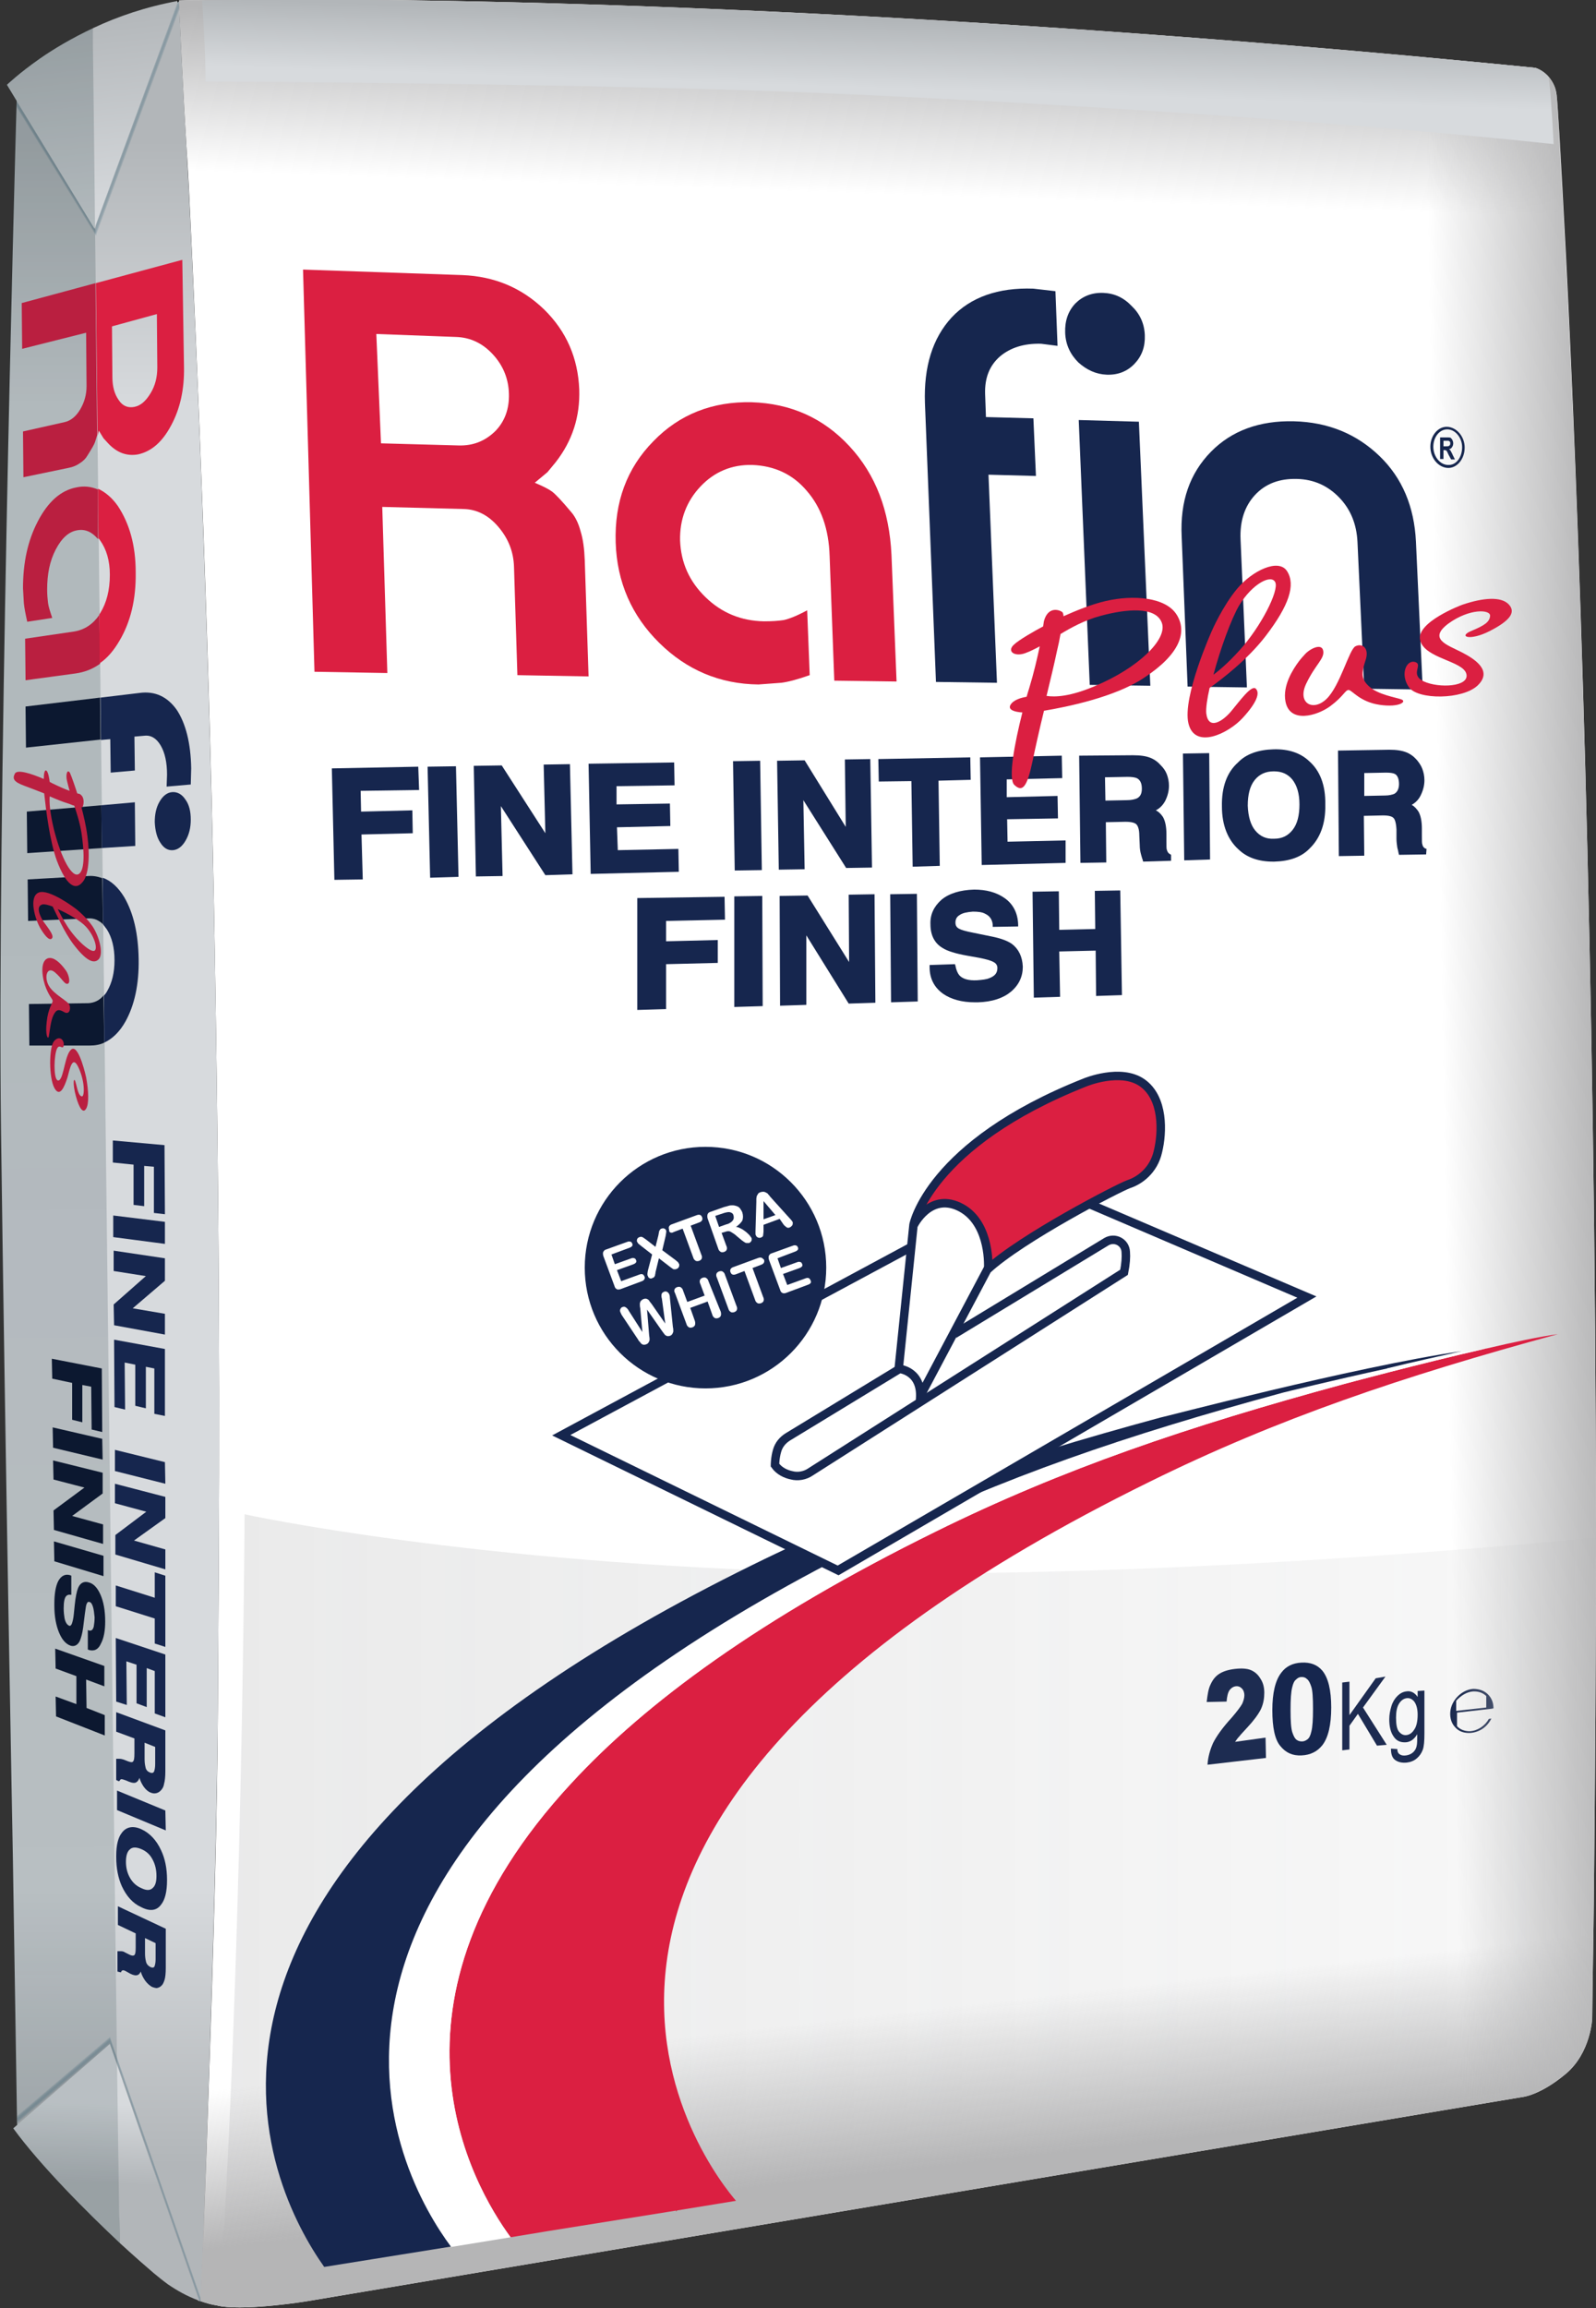
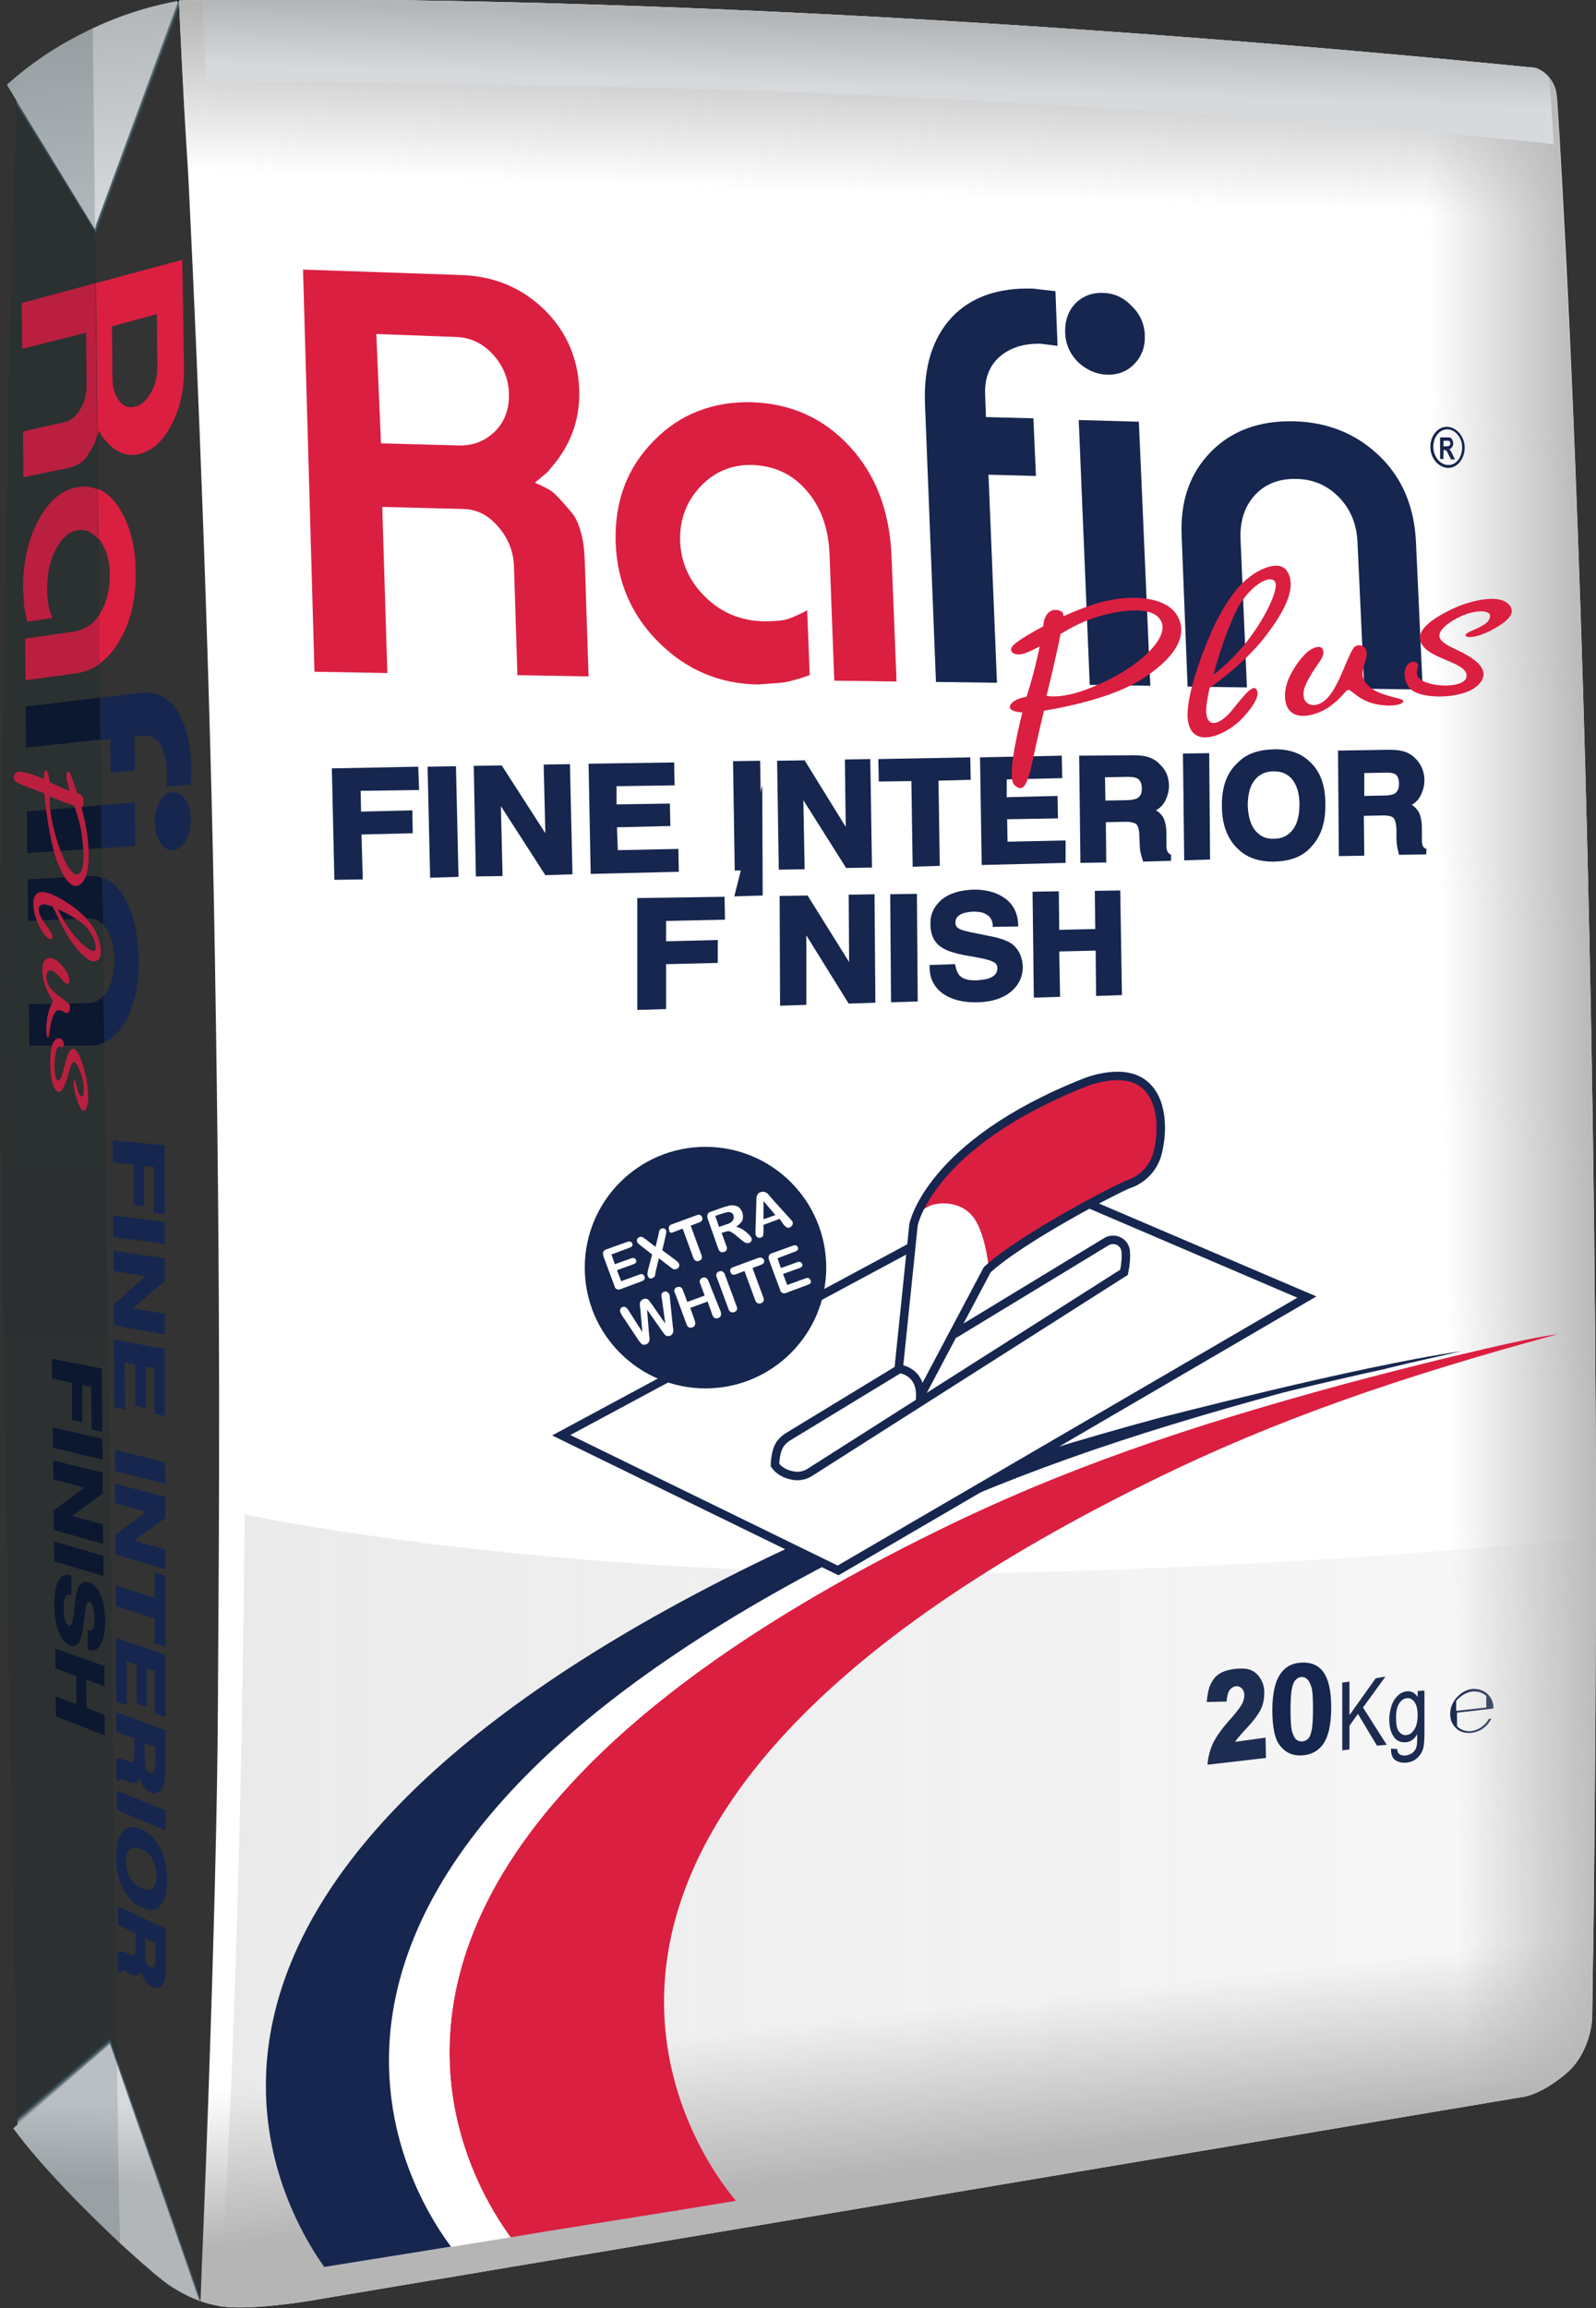
<svg xmlns="http://www.w3.org/2000/svg" xmlns:xlink="http://www.w3.org/1999/xlink" enable-background="new 0 0 376.73 544.61" viewBox="0 0 376.73 544.61">
  <rect x="0" y="0" width="376.73" height="544.61" fill="#333333" stroke="none" />
  <linearGradient id="a" gradientTransform="matrix(1 0 0 -1 0 544.903)" gradientUnits="userSpaceOnUse" x1="51.729" x2="376.729" y1="94.017" y2="94.017">
    <stop offset="0" stop-color="#747576" stop-opacity=".15" />
    <stop offset="1" stop-color="#747576" stop-opacity=".05" />
  </linearGradient>
  <linearGradient id="b" gradientTransform="matrix(1 0 0 -1 0 544.903)" gradientUnits="userSpaceOnUse" x1="25.911" x2="25.911" y1="516.994" y2="34.016">
    <stop offset=".011" stop-color="#b2b6b9" />
    <stop offset=".14" stop-color="#d7dadd" />
    <stop offset=".866" stop-color="#d7dadd" />
    <stop offset="1" stop-color="#b2b6b9" />
  </linearGradient>
  <linearGradient id="c">
    <stop offset="0" stop-color="#013b56" stop-opacity="0" />
    <stop offset="1" stop-color="#b2b4b7" />
  </linearGradient>
  <linearGradient id="d" gradientTransform="matrix(1 0 0 -1 0 544.903)" gradientUnits="userSpaceOnUse" x1="36.777" x2="36.156" xlink:href="#c" y1="33.281" y2="33.065" />
  <linearGradient id="e" gradientTransform="matrix(1 0 0 -1 0 544.903)" gradientUnits="userSpaceOnUse" x1="14.544" x2="15.475" xlink:href="#c" y1="54.667" y2="53.572" />
  <linearGradient id="f" gradientTransform="matrix(1 0 0 -1 0 544.903)" gradientUnits="userSpaceOnUse" x1="32.739" x2="31.552" y1="516.482" y2="516.92">
    <stop offset="0" stop-color="#013b56" stop-opacity="0" />
    <stop offset="1" stop-color="#bec0c2" />
  </linearGradient>
  <linearGradient id="g" gradientTransform="matrix(1 0 0 -1 0 544.903)" gradientUnits="userSpaceOnUse" x1="13.001" x2="13.896" xlink:href="#c" y1="504.795" y2="505.348" />
  <linearGradient id="h" gradientTransform="matrix(1 0 0 -1 0 544.903)" gradientUnits="userSpaceOnUse" x1="209.44" x2="214.111" y1="69.764" y2="28.609">
    <stop offset="0" stop-color="#b5b5b6" stop-opacity="0" />
    <stop offset=".897" stop-color="#b5b5b6" />
  </linearGradient>
  <linearGradient id="i" gradientTransform="matrix(1 0 0 -1 0 544.903)" gradientUnits="userSpaceOnUse" x1="205.364" x2="206.698" y1="497.92" y2="537.92">
    <stop offset=".032" stop-color="#b5b5b6" stop-opacity="0" />
    <stop offset="1" stop-color="#b5b5b6" />
  </linearGradient>
  <linearGradient id="j" gradientTransform="matrix(1 0 0 -1 0 544.903)" gradientUnits="userSpaceOnUse" x1="319.632" x2="387.545" y1="289.957" y2="291.157">
    <stop offset=".309" stop-color="#b5b5b6" stop-opacity="0" />
    <stop offset=".853" stop-color="#b5b5b6" />
  </linearGradient>
  <linearGradient id="k">
    <stop offset="0" stop-color="#d7dadd" />
    <stop offset="1" stop-color="#b2b6b9" />
  </linearGradient>
  <linearGradient id="l" gradientTransform="matrix(1 0 0 -1 0 544.903)" gradientUnits="userSpaceOnUse" x1="26.343" x2="20.902" xlink:href="#k" y1="493.042" y2="543.37" />
  <linearGradient id="m" gradientTransform="matrix(1 0 0 -1 0 544.903)" gradientUnits="userSpaceOnUse" x1="26.173" x2="25.236" y1="55.843" y2="29.61">
    <stop offset=".282" stop-color="#d7dadd" />
    <stop offset="1" stop-color="#b2b6b9" />
  </linearGradient>
  <linearGradient id="n" gradientTransform="matrix(1 0 0 -1 0 544.903)" gradientUnits="userSpaceOnUse" x1="12.229" x2="15.229" y1="331.57" y2="55.57">
    <stop offset="0" stop-color="#072027" />
    <stop offset="1" stop-color="#072027" stop-opacity=".8" />
  </linearGradient>
  <linearGradient id="o" gradientTransform="matrix(1 0 0 -1 0 544.903)" gradientUnits="userSpaceOnUse" x1="207.106" x2="207.631" xlink:href="#k" y1="524.106" y2="540.101" />
  <path d="m376.73 362.81c0 27.3-.2 55.7-.5 84.8-.1 9.5-.3 19.1-.4 28.7 0 0-.3 8.1-6.3 13.1s-10.1 5.4-10.1 5.4l-19.1 3.2-267.9 45s-13.4 2.2-20.2 1.2c-.1 0-.3-.1-.4-.1-.2 0-.3 0-.5-.1-1.4-.2-2.7-.6-3.9-1 .1-2.6 1-24.9 1.9-52.4 1-29.1 2-64.1 2.1-88 .3-48 .7-92.7-.7-176.3-1.1-69.4-4.3-144-5.9-176.8-.3-6.8-.6-11.8-.8-14.6-.8-12.8-1.5-28.5-1.8-34.8h.1s1.8-.1 5.5-.1c2.3 0 5.2-.1 8.9-.1 35.1-.3 132.9.3 276.4 13.3 9.6.9 19.4 1.8 29.3 2.8 0 0 1.8.5 3.2 2.2.8 1 1.6 2.3 1.8 4.2.2 1.3 1 14.6 2.2 37.7 2.8 55.1 7 166.3 7.1 302.7z" fill="#fff" />
  <path d="m352.03 403.21.5-.1c0-1.3-.4-2.4-1.3-3.3s-2.1-1.3-3.5-1.3c-2.7.2-5.2 2.7-5.4 5.5-.1 1.4.3 2.7 1.2 3.6.8.9 1.9 1.3 3.2 1.3h.2c2.3-.1 4.2-1.5 5.1-3.4l-.6.1c-.9 1.6-2.6 2.8-4.5 2.9-1.2 0-2.3-.4-3-1.2v-3.2zm-4.3-4.1h.3c1.1 0 2.1.4 2.8 1.1v2.7l-7.1.8v-2.4c1.1-1.2 2.5-2.1 4-2.2z" fill="#16264e" />
  <path d="m291.53 411.01c.4-.6.8-1.1 1.1-1.4.3-.4.9-1 1.8-2 1.5-1.6 2.6-3.1 3.2-4.3.6-1.3.8-2.6.8-3.9s-.3-2.4-.9-3.3c-.6-1-1.3-1.6-2.2-2s-2.2-.5-3.9-.3c-1.6.2-2.8.6-3.7 1.2s-1.5 1.4-2 2.5c-.5 1-.7 2.4-.9 4.1l4.7-.1c.1-1.2.3-2.1.7-2.7.4-.5.8-.8 1.4-.9s1.1.1 1.5.5.6 1 .6 1.6-.2 1.3-.5 2c-.4.7-1.2 1.8-2.5 3.3-2.2 2.4-3.6 4.4-4.4 6-.7 1.6-1.2 3.3-1.3 5.1l13.8-1.6-.1-4.8z" fill="#16264e" />
  <path d="m327.03 395.61-2.3.4-6.2 8.7v-7.9l-1.7.2v16l1.7-.2v-5.6l2-2.8 4.5 7.5 2.3-.2-5.6-8.8z" fill="#16264e" />
  <path d="m334.63 399.01v1.4c-.7-1-1.6-1.5-2.7-1.3-.8.1-1.5.5-2.1 1.1s-1.1 1.4-1.4 2.4-.5 2-.5 3.1c0 1.6.3 3 1 4 .7 1.1 1.7 1.5 3 1.4 1-.1 1.9-.7 2.6-1.9 0 1.3 0 2.1-.1 2.6-.1.7-.4 1.2-.8 1.6s-1 .7-1.7.8-1.2 0-1.6-.3c-.3-.2-.5-.6-.5-1.2l-1.5-.1c0 1.3.3 2.2 1 2.7s1.6.7 2.7.6c.9-.1 1.7-.4 2.4-1 .6-.5 1.1-1.2 1.4-2s.4-2.1.4-3.9v-10.1zm-.8 9.1c-.5.8-1.1 1.2-1.8 1.3s-1.3-.2-1.8-.8-.7-1.7-.7-3.3c0-1.4.2-2.5.7-3.3s1.1-1.2 1.8-1.3 1.3.2 1.8.8c.5.7.8 1.7.8 3.1 0 1.6-.3 2.8-.8 3.5z" fill="#16264e" />
  <path d="m376.73 362.81c0 36.3-.3 74.3-1 113.5 0 0-.3 8.1-6.3 13.1s-10.1 5.4-10.1 5.4l-287 48.2s-13.4 2.2-20.2 1.2c-.1 0-.3-.1-.4-.1 5.5-79.9 6-186.8 6-186.8s53.3 11.7 137.3 13.7c78.2 1.8 169.4-7 181.7-8.2z" fill="url(#a)" />
-   <path d="m51.43 402.61c-.3 46.5-3.8 135-4 140.4-.2-.1-.4-.1-.6-.2 0 0-9.7-7.4-15.6-16-.9-1.4-1.9-2.8-3-4.1-5.5-7.2-12-13.5-12-13.5l-12.2-7.9-1-63.4s-1.8-94.7-2.8-171.7c-.9-72.6 3.2-225.5 3.7-242.5 0 0 11.9-9.3 18.1-13.2 1-.6 1.9-1.1 2.6-1.4 4.2-1.7 15.7-7.9 17.4-8.9.1-.1.2-.1.2-.1.3 6.3 1 22 1.8 34.8 1 16.3 5.3 107.7 6.7 191.3s1 128.4.7 176.4z" fill="url(#b)" />
  <path d="m25.93 480.21 21.5 61.5v1.4l-.6-.2s-1.9-2.4-2.3-3.2-13.4-34.3-13.4-34.3-4.6-12.6-4.9-14.1-.3-7.4-.3-7.4z" fill="url(#d)" />
  <path d="m4.03 499.11 21.9-18.9v3.7s-18.8 17.3-19.1 17.5-2.7 0-2.7 0z" fill="url(#e)" />
  <path d="m22.63 56.51 19.8-52.8-.2-3.6-3 3.1s-13.2 32.8-13.4 33c-.2.3-3.4 15.1-3.4 15.1z" fill="url(#f)" />
  <path d="m3.93 25.71 18.7 30.8v-6.4l-16.5-28.1-2.2 1.8z" fill="url(#g)" />
  <path d="m376.13 447.61c-.1 9.5-.3 19.1-.4 28.7 0 0-.3 8.1-6.3 13.1s-10.1 5.4-10.1 5.4l-19.1 3.2-267.9 45s-13.4 2.2-20.2 1.2c-.1 0-.3-.1-.4-.1-.2 0-.3 0-.5-.1-1.4-.2-2.7-.6-3.9-1 .1-2.6 1-24.9 1.9-52.4l292.8-38.6z" fill="url(#h)" />
  <path d="m369.63 60.01c-11-1.4-22.6-2.6-34.4-3.7-107.9-9.8-243.9-7.8-290.4-6.8-.3-6.8-.6-11.8-.8-14.6-.8-12.8-1.5-28.5-1.8-34.8h.1s1.8-.1 5.5-.1c2.3 0 5.2-.1 8.9-.1 35.1-.3 132.9.3 276.4 13.3 9.6.9 19.4 1.8 29.3 2.8 0 0 1.8.5 3.2 2.2.8 1 1.6 2.3 1.8 4.2.2 1.2 1.1 14.5 2.2 37.6z" fill="url(#i)" />
  <path d="m376.73 362.81c0 27.3-.2 55.7-.5 84.8-.1 9.5-.3 19.1-.4 28.7 0 0-.3 8.1-6.3 13.1s-10.1 5.4-10.1 5.4l-31.7 1.5c.8-14.7 9.5-28.1 10-44 4-136.9-1-313.2-5-397-1-20.4.8-34.4.3-42.1 9.6.9 19.4 1.8 29.3 2.8 0 0 1.8.5 3.2 2.2.8 1 1.6 2.3 1.8 4.2.2 1.3 1 14.6 2.2 37.7 2.9 55.1 7.1 166.3 7.2 302.7z" fill="url(#j)" />
  <path d="m42.03.21-19.5 53.1-.2.7-18.4-30.2-2.3-3.8s2.8-2.7 7.8-6.2c3.3-2.3 7.5-4.8 12.6-7.2 5.7-2.7 12.4-5 20-6.4z" fill="url(#l)" />
  <path d="m42.23.21s-.1 0-.2.1v-.1z" fill="none" stroke="#000" stroke-miterlimit="10" stroke-width=".25" />
  <path d="m46.83 542.81c-2.7-1-5-2.3-7.2-3.8-1.1-.8-2.2-1.7-3.3-2.6-1.4-1.2-4.3-3.7-7.9-7-7.8-7.3-18.8-18.3-25.3-27.2l.9-.8 21.9-19.1 1.8 5.2z" fill="url(#m)" />
  <path d="m28.33 529.41c-7.8-7.3-18.8-18.3-25.3-27.2l.9-.8-1-63.4s-1.8-94.7-2.8-171.7c-.9-72.6 3.2-225.5 3.7-242.5l-2.3-3.8s2.8-2.7 7.8-6.2c3.3-2.3 7.5-4.8 12.6-7.2v4c.1 7.8.3 22.7.5 42.7 1.2 101.5 3.9 333.9 5.2 434.2.2 15 .4 27 .5 35.2.2 2.6.2 4.9.2 6.7z" fill="url(#n)" opacity=".18" />
  <path d="m366.73 34.01c-49-5.3-118.7-9.7-171.7-12s-146.5-2.8-146.5-2.8c0-5.9-.6-15.8-.8-19.1 2.3 0 5.2-.1 8.9-.1 37.4-.4 146.3.3 305.7 16 0 0 1.8.5 3.2 2.2.1.4.1.9.2 1.4.5 4.4 1 14.4 1 14.4z" fill="url(#o)" />
  <path d="m159.73 521.71s0 0-.1-.1" fill="none" stroke="#a32c22" stroke-miterlimit="10" stroke-width=".25" />
  <path d="m367.73 314.81c-36.8 10-66.3 20-96.3 34.8-168.7 82.9-103 163.5-97.7 169.7l-14.1 2.3-30 4.8-9.1 1.5c-9.1-12.4-33.7-55.3 14.3-107.1 17.5-19 44.8-39.1 86-59.4 30-14.8 59.5-24.8 96.3-34.8 0 0 17.8-4.8 33.6-8.4h.1c6.4-1.5 12.5-2.8 16.9-3.4z" fill="#db1f41" />
  <path d="m350.73 318.21c-15.8 3.6-33.6 8.4-33.6 8.4-36.8 10-66.3 20-96.3 34.8-41.3 20.3-68.5 40.4-86 59.4-48 51.8-23.4 94.7-14.3 107.1l-14.1 2.3c-12.2-16.4-54.8-90.6 100.1-166.8 30-14.8 59.5-24.8 96.3-34.8 0 0 11.8-2.9 24.6-5.7.1 0 .2 0 .3-.1 8.2-1.8 16.7-3.6 23-4.6z" fill="#fff" />
  <path d="m345.03 318.81c-5.5 1.3-11.3 2.5-17.3 4-.1 0-.2 0-.3.1-12.9 2.8-24.6 5.7-24.6 5.7-36.8 10-66.3 20-96.3 34.8-154.8 76.1-112.3 150.3-100.1 166.7l-29.9 4.8c-13.1-18.5-50.5-91.1 101-165.6 30-14.8 59.5-24.8 96.3-34.8 0 .1 45.4-11.9 71.2-15.7z" fill="#16264e" />
  <path d="m341.63 100.71c-2.2-.1-4 2.1-4 4.7 0 2.7 1.9 4.9 4.1 5s4-2.1 4-4.8c0-2.6-1.9-4.8-4.1-4.9zm.2 9c-1.9 0-3.5-2-3.5-4.3 0-2.2 1.4-4.1 3.3-4.1s3.5 2 3.5 4.2c0 2.4-1.4 4.3-3.3 4.2z" fill="#16264e" />
  <path d="m342.43 106.41c-.1-.2-.2-.3-.4-.4.3-.1.6-.2.7-.5.2-.2.3-.6.3-.9s-.1-.6-.2-.8-.3-.4-.4-.5c-.2-.1-.5-.1-.9-.1h-1.6v5.1h.8v-2.1h.2c.2 0 .3 0 .4.1.1 0 .2.1.2.2.1.1.2.4.4.8l.6 1.1h.9l-.5-1c-.2-.5-.4-.8-.5-1zm-1.1-1.1h-.6v-1.3h.6.6s.2.1.3.2.1.2.1.4 0 .3-.1.4-.1.2-.2.2c-.1.1-.4.1-.7.1z" fill="#16264e" />
  <path d="m307.23 392.31c2.1-.1 3.7.5 4.9 1.9 1.4 1.7 2.1 4.6 2.1 8.7s-.7 7.1-2.1 8.9c-1.2 1.5-2.8 2.3-4.9 2.4s-3.7-.6-5-2.2c-1.3-1.5-1.9-4.4-1.9-8.5 0-4 .7-7 2.1-8.8 1.1-1.5 2.7-2.3 4.8-2.4zm0 3.4c-.5 0-.9.2-1.3.6-.4.3-.7.9-.9 1.8-.3 1.1-.4 2.9-.4 5.4s.1 4.2.4 5.2c.3.9.6 1.5 1 1.8s.8.4 1.3.4.9-.2 1.3-.5.7-.9.9-1.8c.3-1.1.4-2.9.4-5.4s-.1-4.3-.4-5.2-.6-1.5-1-1.8c-.4-.4-.8-.5-1.3-.5z" fill="#16264e" />
  <path d="m71.53 63.61 37.6 1.3c7.6.3 14 3 19.3 8.1 5.3 5.2 8 11.5 8.3 18.9.2 6.4-1.6 12.1-5.6 17.2l-1.9 2.3-3 2.5c1.9.8 3.3 1.5 4.1 2.1s2.3 2.2 4.4 4.7c1 1.1 1.8 2.7 2.3 4.6.6 1.9.9 4.2 1 6.9l.9 27.4-16.8-.3-.8-25.5c-.1-3.7-1.4-6.8-3.7-9.5s-5-4.1-8.1-4.2l-19.3-.5 1.2 39.2-17.2-.3zm17.3 15.2 1.1 25.8 18.3.5c3.4.1 6.2-1 8.6-3.3 2.3-2.3 3.4-5.3 3.3-8.9s-1.4-6.7-3.8-9.3-5.3-4-8.7-4.1z" fill="#db1f41" />
  <path d="m179.03 161.51c-9.1-.1-16.9-3.4-23.4-9.8s-10-14.3-10.3-23.7c-.3-9.5 2.6-17.5 8.9-23.9 6.2-6.4 14-9.4 23.2-9.2 9.2.3 16.9 3.7 23.1 10.4s9.4 15.2 9.9 25.6l1.2 29.9-14.7-.2-1.1-29.4c-.2-6.4-2-11.5-5.4-15.4-3.3-3.9-7.6-5.9-12.9-6.1-4.8-.1-8.9 1.6-12.2 5.1s-4.9 7.8-4.8 12.7c.2 5.3 2.2 9.7 6 13.4s8.4 5.6 13.8 5.7c1.9 0 3.4-.1 4.7-.3 1.3-.3 3.1-1 5.5-2.3l.6 15.3c-2.8 1-5.1 1.6-6.7 1.8z" fill="#db1f41" />
  <path d="m218.33 95.11c-.3-8.6 1.8-15.3 6.3-20.2 4.5-4.8 11-7.1 19.3-6.8l5.2.6.5 12.9-3.9-.5c-4-.1-7.2.9-9.7 3-2.5 2.2-3.6 5.1-3.5 8.8l.2 5.5 11.2.3.6 13.6-11.2-.3 2 49.1-14.4-.2z" fill="#16264e" />
  <path d="m260.43 69.11c2.6.1 4.8 1.1 6.7 3.1 1.9 1.8 3 4.1 3.1 6.9.1 2.7-.7 4.9-2.4 6.7s-3.9 2.7-6.6 2.6c-2.5-.1-4.7-1.1-6.7-2.9-1.9-1.9-3-4.2-3.1-7s.7-5.1 2.4-6.9c1.7-1.7 3.9-2.6 6.6-2.5zm-5.8 30 14.2.4 2.7 62.3-14.3-.2z" fill="#16264e" />
  <path d="m278.93 126.61c-.4-8.3 1.9-14.9 6.9-20 4.9-5 11.5-7.4 19.6-7.2s14.8 3 20.2 8.2 8.2 12 8.6 20.2l1.6 34.9-13.8-.2-1.6-34.6c-.2-4.2-1.6-7.7-4.3-10.5s-6-4.3-10-4.4c-4.1-.1-7.4 1.1-9.9 3.8-2.4 2.6-3.6 6.1-3.4 10.5l1.5 34.9-14-.2z" fill="#16264e" />
  <path d="m22.53 66.81-17.4 4.7.1 10.8 15.1-3.8.1 12.6c0 2-.5 3.8-1.5 5.5s-2.3 2.7-3.7 3l-9.8 2.2.1 10.8 10.6-2.2c1.1-.2 2-.6 2.7-1.1.8-.5 1.4-1.1 1.8-1.8 1-1.6 1.6-2.6 1.8-3.2.1-.4.3-.9.5-1.6z" fill="#ba1f40" />
  <path d="m23.43 145.11c-1.5 2.2-3.5 3.5-5.9 3.9l-11.6 1.7.1 9.8 11.8-1.6c2.1-.3 4-1 5.8-2.3zm-.3-29.6c-1.6-.7-3.3-.9-5.1-.5-3.7.7-6.7 3.4-9.1 8s-3.5 9.8-3.5 15.8l.2 3.5c.1 1.1.4 2.6.8 4.4l5.9-.9c-.5-1.5-.9-2.7-1-3.6-.1-.8-.2-1.9-.2-3.1 0-3.6.6-6.7 2-9.4s3.1-4.3 5.2-4.6c1.8-.3 3.4.4 4.8 2.1z" fill="#ba1f40" />
  <path d="m23.63 164.61-17.6 2.1.1 9.7 17.6-1.9z" fill="#0c1830" />
  <path d="m23.93 190.01-17.6 1.5.1 9.8 17.6-1.2z" fill="#0c1830" />
  <path d="m24.43 234.91c-1 1.2-2.2 1.7-3.5 1.8l-14.1.2.1 9.8h14.3c1.2 0 2.4-.2 3.4-.7zm-.3-27.7c-1.1-.4-2.2-.6-3.4-.5l-14.2.8.1 9.8 14.1-.6c1.4-.1 2.6.4 3.6 1.4z" fill="#0c1830" />
  <path d="m213.83 295.11-81.8 43.6 66 32.1 111.1-65.1-52-21.6z" fill="#fff" />
  <path d="m233.33 298.81s-.8-8.6-4-12.1c-3.1-3.5-8.3-3-10-2.1s-3.7 2.1-1.1-1.8c2.7-3.9 10-12.1 18.4-17.4 8.3-5.3 20.7-11.8 27.3-11.7 6.7.1 9.3 2.9 10 10.3s-1 11.7-3.4 13.5-12.5 5.9-16.3 8.2c-3.9 2.3-15.2 9.3-16.8 10.4-1.5 1.1-4.2 3.8-4.1 2.7z" fill="#db1f41" />
  <path d="m212.13 323.01 3.5-34s3.6-19 40.5-33.6c0 0 8.4-3.5 13.5.1s4.8 11.7 3.7 16.2c-1 4.5-4.4 6.9-6.9 7.7-2.5.9-25.3 12.7-33.4 20.2l-15.9 30" fill="none" stroke="#16264e" stroke-miterlimit="10" stroke-width="2" />
-   <path d="m215.73 289.01s3.7-7.5 10.6-4.3 7.1 12.6 6.9 15" fill="none" stroke="#16264e" stroke-miterlimit="10" stroke-width="2" />
  <path d="m225.23 314.81 35.9-21.8c2-1.2 4.5.1 4.6 2.4.1 1.2 0 2.8-.4 4.8l-74 47.1c-1.3.9-3 1.2-4.5.8-1.4-.3-2.9-1-3.9-2.4 0 0 0-1.7.5-3.4.4-1.4 1.3-2.5 2.6-3.3l26.3-16s5.7.5 4.8 7.7" fill="none" stroke="#16264e" stroke-miterlimit="10" stroke-width="2" />
  <path d="m257.83 283.31c-.4.6-1 1.1-1.6 1.5l50 21.4-108.5 63.2-63.1-30.8 80.8-43.4c0-.8 0-1.6.2-2.4l-85.3 45.9 67.6 33 112.8-65.8z" fill="#16264e" />
  <path d="m32.73 226.31c.1 6-1 10.9-3.1 14.7-1.4 2.5-3.1 4.1-5 5l-.1-11.1c.3-.3.6-.7.8-1.1 1.1-1.9 1.7-4.3 1.7-7.2 0-3-.6-5.4-1.8-7.3-.3-.4-.6-.8-.9-1.2l-.1-11c2 .7 3.7 2.3 5.1 4.6 2.2 3.8 3.3 8.6 3.4 14.6z" fill="#16264e" />
  <path d="m31.93 199.61-7.9.5-.1-10.1 7.9-.7z" fill="#16264e" />
  <path d="m45.03 193.41c0 1.9-.4 3.5-1.2 4.9s-1.8 2.2-3 2.3-2.2-.5-3-1.8c-.8-1.2-1.2-2.8-1.3-4.8 0-1.8.3-3.4 1.1-4.8s1.8-2.2 3-2.3 2.3.5 3.1 1.7c.9 1.2 1.3 2.8 1.3 4.8z" fill="#16264e" />
  <path d="m43.03 61.31-20.4 5.5.4 36 .3-1.2 1.1 1.8 1 1.1c2.1 2.3 4.5 3.2 7.2 2.7 3.1-.7 5.7-2.9 7.8-6.9 2.1-3.9 3.1-8.5 3-13.7zm-7.5 31.5c-1.1 1.8-2.3 2.9-3.8 3.2s-2.8-.2-3.7-1.6c-1-1.4-1.5-3.2-1.5-5.4l-.1-12 10.6-2.9.1 12.6c0 2.3-.5 4.3-1.6 6.1z" fill="#db1f41" />
  <path d="m32.03 135.01c.1 6.4-1.2 11.8-3.9 16.3-1.3 2.2-2.8 4-4.6 5.2l-.1-11.5c.1-.1.1-.2.2-.3 1.5-2.4 2.3-5.4 2.3-9.1 0-3.3-.8-6-2.3-8.1-.1-.2-.2-.3-.4-.5l-.1-11.7c1.7.8 3.3 2.1 4.7 4.1 2.7 4.1 4.2 9.2 4.2 15.6z" fill="#db1f41" />
  <path d="m45.13 181.31-.1 3.8-5.7.5.1-2.8c0-2.9-.5-5.2-1.5-6.9s-2.3-2.5-3.9-2.3l-2.3.2.1 8-5.7.5-.1-7.9-2.2.2-.1-10 9.2-1.1c3.7-.5 6.6.9 8.8 4 2.1 3.2 3.3 7.8 3.4 13.8z" fill="#16264e" />
  <circle cx="166.53" cy="299.11" fill="#16264e" r="28.5" />
  <path d="m146.43 304.21 5.1-1.9c.3-.1.5-.3.6-.5s.1-.4 0-.6-.2-.4-.4-.5-.4-.1-.7 0l-4.4 1.6-1-2.6 3.9-1.4c.3-.1.5-.3.6-.4.1-.2.1-.4 0-.6s-.2-.4-.4-.4c-.2-.1-.4-.1-.7 0l-3.9 1.4-.8-2.3 4.3-1.6c.3-.1.5-.3.6-.4.1-.2.1-.4 0-.6s-.2-.4-.4-.4c-.2-.1-.4-.1-.7 0l-5 1.8c-.3.1-.5.2-.6.4-.1.1-.2.3-.2.5s0 .4.1.7l2.6 7c.1.4.3.7.6.8.1.1.4.1.8 0z" fill="#fff" />
  <path d="m159.23 299.51c.2 0 .3 0 .5-.1s.3-.1.4-.3c.1-.1.2-.3.2-.4s0-.3 0-.4c-.1-.2-.2-.3-.3-.5-.1-.1-.4-.3-.6-.5l-3.1-2.3.8-3.4c.1-.6.2-1.1.1-1.3s-.2-.3-.4-.4-.4-.1-.7 0c-.1 0-.2.1-.3.2s-.1.2-.2.3c0 .1-.1.3-.1.4 0 .2-.1.4-.1.6l-.7 2.8-2.2-1.7c-.4-.3-.7-.5-.9-.6s-.4-.1-.7 0c-.2.1-.4.2-.5.4s-.1.4-.1.6c.1.2.2.3.3.5.2.2.4.3.6.5l2.7 2.1-1 3.8c-.1.6-.2 1 0 1.3.1.3.2.4.4.5s.4.1.6 0c.1-.1.3-.1.4-.2s.2-.2.2-.3c.1-.1.1-.2.1-.3s.1-.3.1-.6l.8-3.3 2.6 2c.3.2.5.4.7.5.1.1.3.1.4.1z" fill="#fff" />
  <path d="m158.23 290.81c.2.1.5.1.8-.1l2.1-.8 2.5 6.8c.1.4.3.6.6.8.2.1.5.1.8 0s.5-.3.6-.5c.1-.3.1-.6-.1-1l-2.5-6.8 2.1-.8c.3-.1.5-.3.6-.5s.1-.4 0-.7c-.1-.2-.2-.4-.4-.5s-.5-.1-.8 0l-6 2.2c-.3.1-.5.3-.6.5s-.1.4 0 .7c0 .5.1.6.3.7z" fill="#fff" />
  <path d="m169.53 294.61c.1.4.3.6.6.8.2.1.5.1.8 0s.5-.3.6-.5c.1-.3.1-.6-.1-1l-1.1-3 .7-.2c.3-.1.6-.2.9-.2s.5.1.8.3.7.4 1.1.8l1.2 1c.3.2.5.4.7.5s.3.2.5.2.4 0 .6 0c.2-.1.3-.2.4-.3s.2-.3.2-.4 0-.3 0-.4-.2-.3-.4-.6-.6-.6-.9-.9c-.4-.3-.8-.6-1.2-.8s-.8-.4-1.2-.4c.7-.5 1.2-1 1.5-1.5.2-.6.2-1.2 0-1.9-.1-.3-.3-.6-.5-.9s-.5-.5-.8-.6-.6-.2-1-.2c-.3 0-.6 0-.9.1s-.7.2-1.1.3l-3.1 1.1c-.4.1-.7.3-.8.6s-.1.6 0 1zm1.1-8.3c.6-.2 1.1-.3 1.4-.3s.5.1.7.2.4.4.4.6c.1.3.1.6 0 .9-.1.2-.3.5-.6.7s-.6.4-1.1.5l-1.7.6-.9-2.6z" fill="#fff" />
  <path d="m184.93 288.91c.1.1.2.3.4.4.2.2.3.3.4.3.1.1.2.1.3.1s.3 0 .4-.1c.3-.1.4-.3.6-.5.1-.2.1-.5.1-.7-.1-.2-.3-.5-.7-.9l-4.6-5.1c-.2-.3-.4-.5-.5-.6-.1-.2-.3-.3-.5-.4s-.4-.2-.6-.2-.4 0-.7.1-.5.2-.6.4-.2.3-.3.5c0 .2-.1.4-.1.7v.7l-.2 6.9v.6s0 .3.1.4c.1.2.2.4.5.5.2.1.5.1.7 0 .3-.1.5-.3.5-.5s.1-.6.1-1.1v-1.4l3.8-1.4zm-4.7-1.2v-4.3l2.8 3.3z" fill="#fff" />
  <path d="m157.93 305.31c-.1-.2-.3-.4-.5-.5s-.5-.1-.7 0-.4.2-.5.4-.1.4-.1.5c0 .2 0 .4.1.7l.8 5.9-3.2-4.6c-.3-.4-.5-.6-.6-.8s-.3-.3-.5-.4-.5-.1-.8 0-.5.3-.7.5c-.1.2-.2.4-.2.7 0 .2 0 .6.1 1l.5 5.6-3.2-5c-.2-.4-.5-.7-.7-.8-.2-.2-.5-.2-.8-.1s-.4.3-.5.5-.1.5 0 .7.2.5.4.8l3.8 5.7c.1.2.2.4.4.5.1.2.3.4.4.5.2.1.3.2.5.2s.4 0 .6-.1c.3-.1.5-.3.6-.5s.2-.4.2-.6 0-.5-.1-1l-.5-6.1 3.5 5c.3.4.5.7.6.8.1.2.3.3.5.4s.5.1.8 0 .5-.3.6-.5.2-.4.2-.6 0-.6-.1-1l-.7-6.8c0-.5-.1-.8-.2-1z" fill="#fff" />
  <path d="m167.23 302.31c-.1-.4-.3-.6-.6-.8-.2-.1-.5-.1-.8 0s-.5.3-.6.5c-.1.3-.1.6.1 1l1 2.7-4.1 1.5-1-2.7c-.1-.4-.3-.6-.6-.8-.2-.1-.5-.1-.8 0s-.5.3-.6.5c-.1.3-.1.6.1.9l2.7 7.3c.1.4.3.6.6.8.2.1.5.1.8 0s.5-.3.6-.5c.1-.3.1-.6 0-1l-1.1-3.1 4.1-1.5 1.1 3.1c.1.4.3.6.6.8.2.1.5.1.8 0s.5-.3.6-.5c.1-.3.1-.6 0-1z" fill="#fff" />
  <path d="m171.13 300.81c-.1-.4-.3-.6-.6-.8-.2-.1-.5-.1-.8 0s-.5.3-.6.5c-.1.3-.1.6.1 1l2.7 7.3c.1.4.3.6.6.8.2.1.5.1.8 0s.5-.3.6-.5c.1-.3.1-.6-.1-1z" fill="#fff" />
  <path d="m179.83 296.81c-.2-.1-.5-.1-.8 0l-6 2.2c-.3.1-.5.3-.6.5s-.1.4 0 .7c.1.2.2.4.4.5s.5.1.8 0l2.1-.8 2.5 6.8c.1.4.3.6.6.8.2.1.5.1.8 0s.5-.3.6-.5c.1-.3.1-.6-.1-1l-2.5-6.8 2.1-.8c.3-.1.5-.3.6-.5s.1-.4 0-.7c-.2-.1-.3-.3-.5-.4z" fill="#fff" />
  <path d="m191.33 302.11c-.1-.2-.2-.4-.4-.5s-.4-.1-.7 0l-4.4 1.6-1-2.6 3.9-1.4c.3-.1.5-.3.6-.4s.1-.4 0-.6-.2-.4-.4-.4c-.2-.1-.4-.1-.7 0l-3.9 1.4-.8-2.3 4.2-1.6c.3-.1.5-.3.6-.4.1-.2.1-.4 0-.6s-.2-.4-.4-.4c-.2-.1-.4-.1-.7 0l-5 1.8c-.3.1-.5.2-.6.4-.1.1-.2.3-.2.5s0 .4.1.7l2.6 7c.1.4.3.7.6.8.2.1.6.1 1-.1l5.1-1.9c.3-.1.5-.3.6-.5 0-.1 0-.3-.1-.5z" fill="#fff" />
  <g fill="#16264e">
    <path d="m98.73 180.91-20.4.4.6 26.3 6.7-.1-.3-10.6 12.1-.3-.1-5.4-12.1.3-.1-4.9 13.8-.2z" />
    <path d="m100.93 180.91.6 26.2 6.7-.2-.6-26.1z" />
    <path d="m128.33 180.41.4 16.2-10.3-16-6.6.1.5 26.1 6.3-.1-.4-16.5 10.5 16.3 6.4-.2-.6-26z" />
    <path d="m160.13 200.31-14.3.3-.2-5.4 12.6-.3-.1-5.3-12.6.2v-4.3l13.7-.2-.1-5.4-20.2.3.5 26 20.8-.5z" />
    <path d="m179.83 205.31-.4-25.8-6.4.1.4 25.8z" />
    <path d="m189.63 188.81 10.1 16 6.1-.1-.4-25.6-6 .1.2 15.9-9.7-15.7-6.5.1.4 25.7 6.1-.1z" />
    <path d="m215.43 204.51 6.4-.2-.3-20.1 7.6-.2-.1-5.3-21.7.4.1 5.3 7.7-.1z" />
    <path d="m251.53 203.61v-5.3l-13.7.3-.1-5.3 12-.2-.1-5.3-12 .3v-4.2l13.1-.3-.1-5.3-19.3.4.4 25.4z" />
    <path d="m276.13 201.51c-.4-.2-.6-.6-.7-1-.1-.2-.1-.8-.1-2.1v-1.6c0-1.8-.3-3.1-.8-4-.4-.6-.9-1.2-1.7-1.6 1-.5 1.7-1.3 2.2-2.2.6-1.2.9-2.4.9-3.6 0-1-.2-1.9-.5-2.7s-.8-1.5-1.4-2.1c-.7-.8-1.5-1.4-2.5-1.8s-2.3-.6-4.1-.6l-12.7.1.3 25.3 6.1-.1-.1-9.5 4.6-.1c1.6 0 2.3.3 2.6.6s.7 1 .7 2.7l.1 2.2c0 .7.1 1.5.3 2.2.1.3.2.8.4 1.3l.1.4 6.6-.2v-1.4zm-6.6-15.4c0 1.2-.4 1.9-1.2 2.3-.5.2-1.3.4-2.3.4l-5.1.1-.1-5.5 5.3-.1c1 0 1.7.1 2.2.3.8.4 1.2 1.2 1.2 2.5z" />
    <path d="m279.23 177.81.3 25.2 6.1-.2-.2-25.1z" />
    <path d="m309.03 179.61c-2-1.9-4.8-2.9-8.4-2.8s-6.5 1.1-8.4 3.1c-2.6 2.3-3.9 5.8-3.8 10.4 0 4.4 1.4 7.9 4 10.2 1.9 1.8 4.6 2.8 8 2.8h.4c3.6-.1 6.4-1.1 8.3-3.1 2.5-2.4 3.8-5.9 3.7-10.3.1-4.7-1.3-8.1-3.8-10.3zm-12.7 16.4c-1.1-1.3-1.7-3.3-1.8-5.9 0-2.6.5-4.6 1.6-6s2.6-2.1 4.5-2.1h.1c1.8 0 3.2.6 4.3 1.9 1.1 1.4 1.7 3.3 1.7 5.9s-.5 4.6-1.6 6-2.5 2.1-4.4 2.1c-1.9.1-3.3-.6-4.4-1.9z" />
    <path d="m336.73 200.31-.3-.1c-.4-.2-.6-.5-.7-1-.1-.2-.1-.8-.1-2.1v-1.6c0-1.8-.3-3.1-.8-4-.4-.6-.9-1.2-1.6-1.6.9-.5 1.6-1.2 2.1-2.2.6-1.2.9-2.4.9-3.6 0-1-.2-1.9-.5-2.7s-.8-1.5-1.3-2.1c-.7-.8-1.5-1.4-2.5-1.8s-2.3-.6-4-.6l-12.1.2.2 24.9 6-.1-.1-9.4 4.5-.1c1.6 0 2.2.3 2.5.6s.6 1 .7 2.7v2.2c0 .7.1 1.4.2 2.1.1.3.2.8.3 1.3l.1.4 6.4-.1zm-6.5-15.3c0 1.1-.4 1.9-1.1 2.3-.5.2-1.2.4-2.2.4l-4.9.1v-5.4l5.1-.1c1 0 1.7.1 2.1.3.6.3 1 1.1 1 2.4z" />
    <path d="m171.03 211.61-20.6.3v26.4l6.8-.2v-10.6l12.2-.3v-5.4l-12.2.3v-4.8l13.9-.3z" />
-     <path d="m173.33 211.51v26.1l6.7-.2-.1-26z" />
+     <path d="m173.33 211.51l6.7-.2-.1-26z" />
    <path d="m200.33 211.11.1 15.9-9.8-15.7-6.6.1.1 25.9 6.2-.2v-16.4l10 16.1 6.3-.2-.2-25.6z" />
    <path d="m210.13 211.01.2 25.5 6.3-.2-.2-25.4z" />
    <path d="m238.83 222.71c-1-.7-2.6-1.3-4.6-1.7l-4.4-.9c-2.1-.4-2.9-.7-3.3-.9-.7-.3-1-.8-1-1.5 0-.8.3-1.4 1-1.8.7-.5 1.8-.7 3.1-.8 1.2 0 2.2.1 2.9.5 1.1.5 1.7 1.4 1.8 2.6v.5l6-.1v-.5c-.1-2.7-1.2-4.8-3.2-6.2s-4.4-2-7.2-2c-3.3.1-5.9.9-7.7 2.4-1.8 1.6-2.7 3.5-2.6 5.8 0 2.6 1 4.5 2.9 5.6 1.1.7 3 1.3 5.8 1.8l2.8.5c1.5.3 2.7.6 3.4 1 .6.3.9.8.9 1.4 0 1.2-.6 1.9-1.9 2.4-.7.3-1.7.4-2.9.5-2 .1-3.4-.3-4.2-1.2-.4-.5-.7-1.2-.9-2.2l-.1-.4-6 .2v.5c0 2.7 1.1 4.8 3.2 6.3 1.9 1.3 4.4 2 7.5 2h.7c3.4-.1 6-1 7.8-2.5 1.9-1.6 2.8-3.6 2.8-5.9-.1-2.4-1-4.2-2.6-5.4z" />
    <path d="m258.43 210.21.1 9-8.5.2-.1-9.1-6.2.1.3 25 6.2-.2-.2-10.7 8.6-.2.1 10.7 6.1-.2-.4-24.7z" />
    <path d="m38.93 286.51-.1-16.3-12.2-1.1v5.2l4.9.5v9.5l2.5.3v-9.5l2.3.2v10.9z" />
    <path d="m38.93 288.31-12.2-1.5v5.1l12.2 1.6z" />
    <path d="m38.93 310.01-7.6-1.3 7.6-6.5v-5.3l-12.1-1.8v4.8l7.6 1.2-7.6 6.7.1 4.9 12 2.2z" />
    <path d="m29.53 332.61-.1-11.1 2.5.5v9.7l2.5.6v-9.8l2 .4v10.7l2.5.5v-15.8l-12-2.2.1 15.9z" />
    <path d="m27.13 347.11 11.9 3-.1-5.1-11.8-2.9z" />
    <path d="m34.53 356.71-7.3 5.5v4.6l11.8 3.5v-4.7l-7.4-2.1 7.4-5.3v-5l-11.9-3.1v4.6z" />
    <path d="m27.33 374.11v4.9l9.2 2.9v5.9l2.5.8v-16.8l-2.5-.8v6z" />
    <path d="m27.43 401.51 2.5.8-.1-10.3 2.4.8v9.1l2.4.9v-9.2l1.9.7v10l2.5.9v-14.8l-11.7-3.9z" />
    <path d="m28.23 420.21c.1-.2.2-.4.5-.4.1 0 .4.1 1 .3l.7.3c.8.3 1.4.4 1.8.1.3-.2.5-.5.7-1 .2.8.6 1.5 1 2.1.5.7 1.1 1.2 1.7 1.4.5.2.9.2 1.3.1s.7-.3 1-.6c.4-.4.7-.9.8-1.6.2-.7.3-1.7.3-3v-9.6l-11.6-4.3v4.6l4.3 1.6v3.5c0 1.2-.1 1.7-.3 1.9-.1.2-.4.3-1.2 0l-1-.4c-.3-.1-.7-.2-1-.2-.2 0-.4 0-.6 0h-.2v5l.6.3zm7.1-2c-.5-.2-.9-.6-1-1.3-.1-.4-.2-1-.2-1.8v-3.9l2.5 1v4c0 .8-.1 1.3-.2 1.6-.1.5-.5.7-1.1.4z" />
    <path d="m39.03 427.21-11.4-4.7v4.6l11.5 4.8z" />
    <path d="m38.03 449.41c.9-1.1 1.4-3 1.4-5.8s-.5-5.1-1.4-7c-1.1-2.4-2.7-4.1-4.7-5s-3.6-.5-4.6.9c-.8 1-1.3 2.8-1.3 5.4v.3c0 2.7.5 5 1.3 6.8 1.1 2.4 2.6 4.1 4.6 5 2.1 1.1 3.7.8 4.7-.6zm-7.4-13c.6-.6 1.5-.6 2.7-.1s2.1 1.3 2.7 2.5c.6 1.1.9 2.4.9 3.8v.1c0 1.4-.3 2.3-.9 2.8-.6.6-1.5.6-2.7 0-1.2-.5-2.1-1.4-2.7-2.5s-.9-2.3-.9-3.7.3-2.4.9-2.9z" />
    <path d="m28.53 465.41.1-.2c.1-.2.2-.3.5-.3.1 0 .4.1.9.4l.7.4c.8.4 1.4.5 1.8.3.3-.1.5-.4.7-.8.2.8.6 1.5 1 2.1.5.7 1.1 1.2 1.6 1.5.5.2.9.3 1.2.3.4-.1.7-.2 1-.5.4-.3.6-.8.8-1.4s.3-1.6.3-2.9v-9.2l-11.3-5.3v4.4l4.2 2v3.3c0 1.2-.1 1.6-.3 1.8-.1.1-.4.3-1.2-.1l-1-.5c-.3-.2-.6-.3-1-.3-.1 0-.3 0-.6 0h-.2v4.8zm6.9-1.3c-.5-.3-.9-.7-1-1.4-.1-.4-.2-1-.2-1.7v-3.7l2.5 1.2v3.8c0 .7-.1 1.2-.2 1.5-.1.5-.5.6-1.1.3z" />
  </g>
  <path d="m24.13 337.91-.1-15-11.8-2.3.1 4.7 4.7 1v8.7l2.4.6v-8.8l2.1.4.1 10.1z" fill="#0c1830" />
  <path d="m24.13 339.51-11.7-2.7.1 4.8 11.7 2.8z" fill="#0c1830" />
  <path d="m24.33 359.71-7.3-2 7.2-5.3v-4.9l-11.7-2.9.1 4.5 7.3 1.9-7.3 5.4.1 4.6 11.6 3.3z" fill="#0c1830" />
  <path d="m24.43 367.11-11.7-3.4.1 4.7 11.6 3.5z" fill="#0c1830" />
  <path d="m18.83 387.21c.3-.7.6-1.7.8-3.2l.4-3.2c.2-1.5.3-2.1.4-2.3.2-.5.4-.6.7-.5.4.1.6.5.8 1.1s.3 1.5.4 2.5c0 .9-.1 1.6-.2 2.2-.2.8-.6 1.1-1.2.9l-.2-.1v4.6l.2.1c1.3.4 2.3-.1 2.9-1.5.7-1.3 1-3.1 1-5.2 0-2.6-.4-4.7-1.1-6.3s-1.6-2.6-2.7-2.9c-1.2-.4-2.1.1-2.6 1.3-.3.7-.6 2.1-.8 4.1l-.2 2c-.1 1.1-.3 1.9-.5 2.4-.2.4-.4.5-.6.4-.5-.2-.9-.8-1.1-1.8-.1-.6-.2-1.4-.2-2.3 0-1.5.2-2.5.6-2.9.2-.2.5-.4 1-.3h.2v-4.5l-.2-.1c-1.2-.4-2.2.1-2.9 1.4-.6 1.2-.9 3-.9 5.3v.5c0 2.5.4 4.6 1.1 6.3s1.6 2.7 2.7 3.1c.9.3 1.7-.1 2.2-1.1z" fill="#0c1830" />
  <path d="m24.73 404.71-4.3-1.7-.1-6.7 4.3 1.6v-4.8l-11.6-4.1.1 4.7 4.9 1.8v6.6l-4.9-1.8.1 4.7 11.5 4.5z" fill="#0c1830" />
  <path d="m261.03 141.81c-3.5.8-7.3 2.4-10 3.6 0-.4-.1-.7-.2-.9-.6-.6-3.4-1.6-4.4 2 0 0-.1.5-.2 1.3-1.9 1-5.8 3.2-7 4.4-1.6 1.6.4 2.8 2.8 1.9 1.1-.4 2.3-1 3.4-1.6-.6 2.8-1.4 6.3-2.5 9.9-.2.6-.4 1.3-.6 2-1.2.2-3.1.7-3.8 1.9s1 1.7 2.8 1.8c-1.9 7.5-3.4 15.7-1.9 17.1 1.9 1.8 3 .6 4.3-5.6.6-2.9 1.6-7.4 2.7-11.9 5.4-.9 16.7-3.2 23.5-7.7 8.6-5.6 10.4-10.9 7.8-15s-10.2-4.7-16.7-3.2zm-2.4 20c-6 2.6-9.6 2.7-11.6 2.4 1-4.1 1.9-7.9 2.4-10.3.4-1.7.7-3.1.9-4.3 2.3-1.4 5.7-3.3 9.5-4.3 5.9-1.6 12.9-2.3 14.4 1.6s-5.6 10.7-15.6 14.9z" fill="#db1f41" />
  <path d="m298.73 150.11c5.6-7.3 7.1-12.1 5.1-15.3s-8.3-.1-11.8 4.1-6 10-6 10-7 15.6-5.5 21.8 9.4 2.4 12.8-1.3 4.1-5.9 3.1-6.9-3.8 2.9-5.8 5.3-5.4 4.6-5.9.5c-.1-1.2.2-3.4.8-6 2.7-1.9 8.9-6.6 13.2-12.2zm-6.2-7.3c3.1-5.1 7.6-7.4 8.5-5.4s-3.4 10.5-8.5 16.1c-2.8 3.1-4.9 4.8-6.1 5.7 1.6-6 4.2-13.2 6.1-16.4z" fill="#db1f41" />
  <path d="m330.73 165.01c-1.5-.5-5.3-1.1-7.4-2.9s-2-3.3-1-6.3-.9-4.1-2.4-3.3-3.6 9.3-6.8 12.4-7 1-4.8-3.6 4.4-5.9 4-7.8-3.4-.3-4.5 1.1c0 0-.5.5-1.2 1.4-1.5 2-3.9 5.8-3.2 9.5 1 5.3 7.5 3.4 10.6 1.1s3.5-3.8 4.3-3.8 2.6 2.8 7.3 3.5 6.6-.8 5.1-1.3z" fill="#db1f41" />
  <path d="m356.13 142.61c-1.8-1.9-6-1.6-11 .1 0 0-11 4.1-9.9 8.4s10.1 4.8 10.9 7.9-6.5 3.4-10 1.8-.1-4-2.1-4.6-3.6 2.8-1.5 5.9 12.8 3 16.3-.4-.5-6.1-3.8-7.8-8.1-3.1-3.1-6.8c5-3.6 9.9-3.3 9.8-1.8s-1.4 2.3-4.5 3.6-.3 2.4 4.4 0 6.3-4.4 4.5-6.3z" fill="#db1f41" />
  <path d="m20.63 197.31c-.3-2.4-.9-4.9-1.4-6.8.2 0 .3-.1.3-.2.2-.4.6-2.3-.8-3 0 0-.2 0-.5-.1-.4-1.3-1.3-3.9-1.7-4.8-.6-1.1-1.1.3-.7 1.9.2.8.4 1.6.6 2.3-1.1-.4-2.5-1-3.9-1.7-.3-.1-.5-.3-.8-.4-.1-.8-.3-2.1-.7-2.6-.5-.5-.7.7-.7 1.9-3-1.3-6.2-2.3-6.8-1.3-.7 1.3-.2 2 2.2 2.9 1.1.4 2.9 1.1 4.7 1.8.4 3.7 1.3 11.3 3 15.9 2.2 5.8 4.3 7 5.9 5.2 1.7-1.6 1.9-6.6 1.3-11zm-7.9-1.6c-1-4.1-1.1-6.5-1-7.8 1.6.7 3.1 1.3 4.1 1.6.7.2 1.2.5 1.7.6.5 1.5 1.3 3.9 1.7 6.4.6 4 .9 8.7-.6 9.7-1.6 1.1-4.2-3.7-5.9-10.5z" fill="#ba1f40" />
  <path d="m17.33 222.81c2.9 3.8 4.8 4.8 6 3.5 1.2-1.4 0-5.6-1.6-7.9-1.7-2.4-4-4.1-4-4.1s-6.2-4.7-8.6-3.7-.9 6.3.5 8.6 2.3 2.8 2.7 2.1-1.1-2.5-2.1-3.9c-.9-1.4-1.8-3.6-.2-4 .5-.1 1.3.1 2.4.5.9 1.8 2.7 6 4.9 8.9zm2.9-4.2c2 2.1 2.9 5.2 2.1 5.7-.8.6-4.2-2.3-6.4-5.7-1.2-1.9-1.9-3.3-2.3-4.1 2.5 1.1 5.4 2.8 6.6 4.1z" fill="#ba1f40" />
  <path d="m11.53 244.51c.2-1 .4-3.6 1.1-5s1.3-1.4 2.5-.7 1.6-.6 1.3-1.6-3.7-2.5-4.9-4.6-.4-4.7 1.4-3.2 2.3 3 3.1 2.7c.7-.3.1-2.3-.4-3 0 0-.2-.3-.6-.8-.8-1-2.3-2.6-3.7-2.2-2.1.7-1.3 5.1-.4 7.2s1.5 2.4 1.5 2.9-1.1 1.8-1.4 4.9c-.4 3.1.3 4.4.5 3.4z" fill="#ba1f40" />
  <path d="m20.33 261.61c.7-1.2.6-4.1 0-7.4 0 0-1.6-7.4-3.3-6.7-1.7.8-1.9 6.8-3.1 7.4s-1.3-4.4-.7-6.8 1.6-.1 1.8-1.4c.2-1.4-1.1-2.5-2.3-1s-1.2 8.6.1 11 2.4-.3 3.1-2.5c.6-2.2 1.2-5.5 2.7-2.1s1.3 6.7.7 6.6-.9-.9-1.4-3-.9-.2 0 3c.8 2.9 1.7 4.1 2.4 2.9z" fill="#ba1f40" />
</svg>